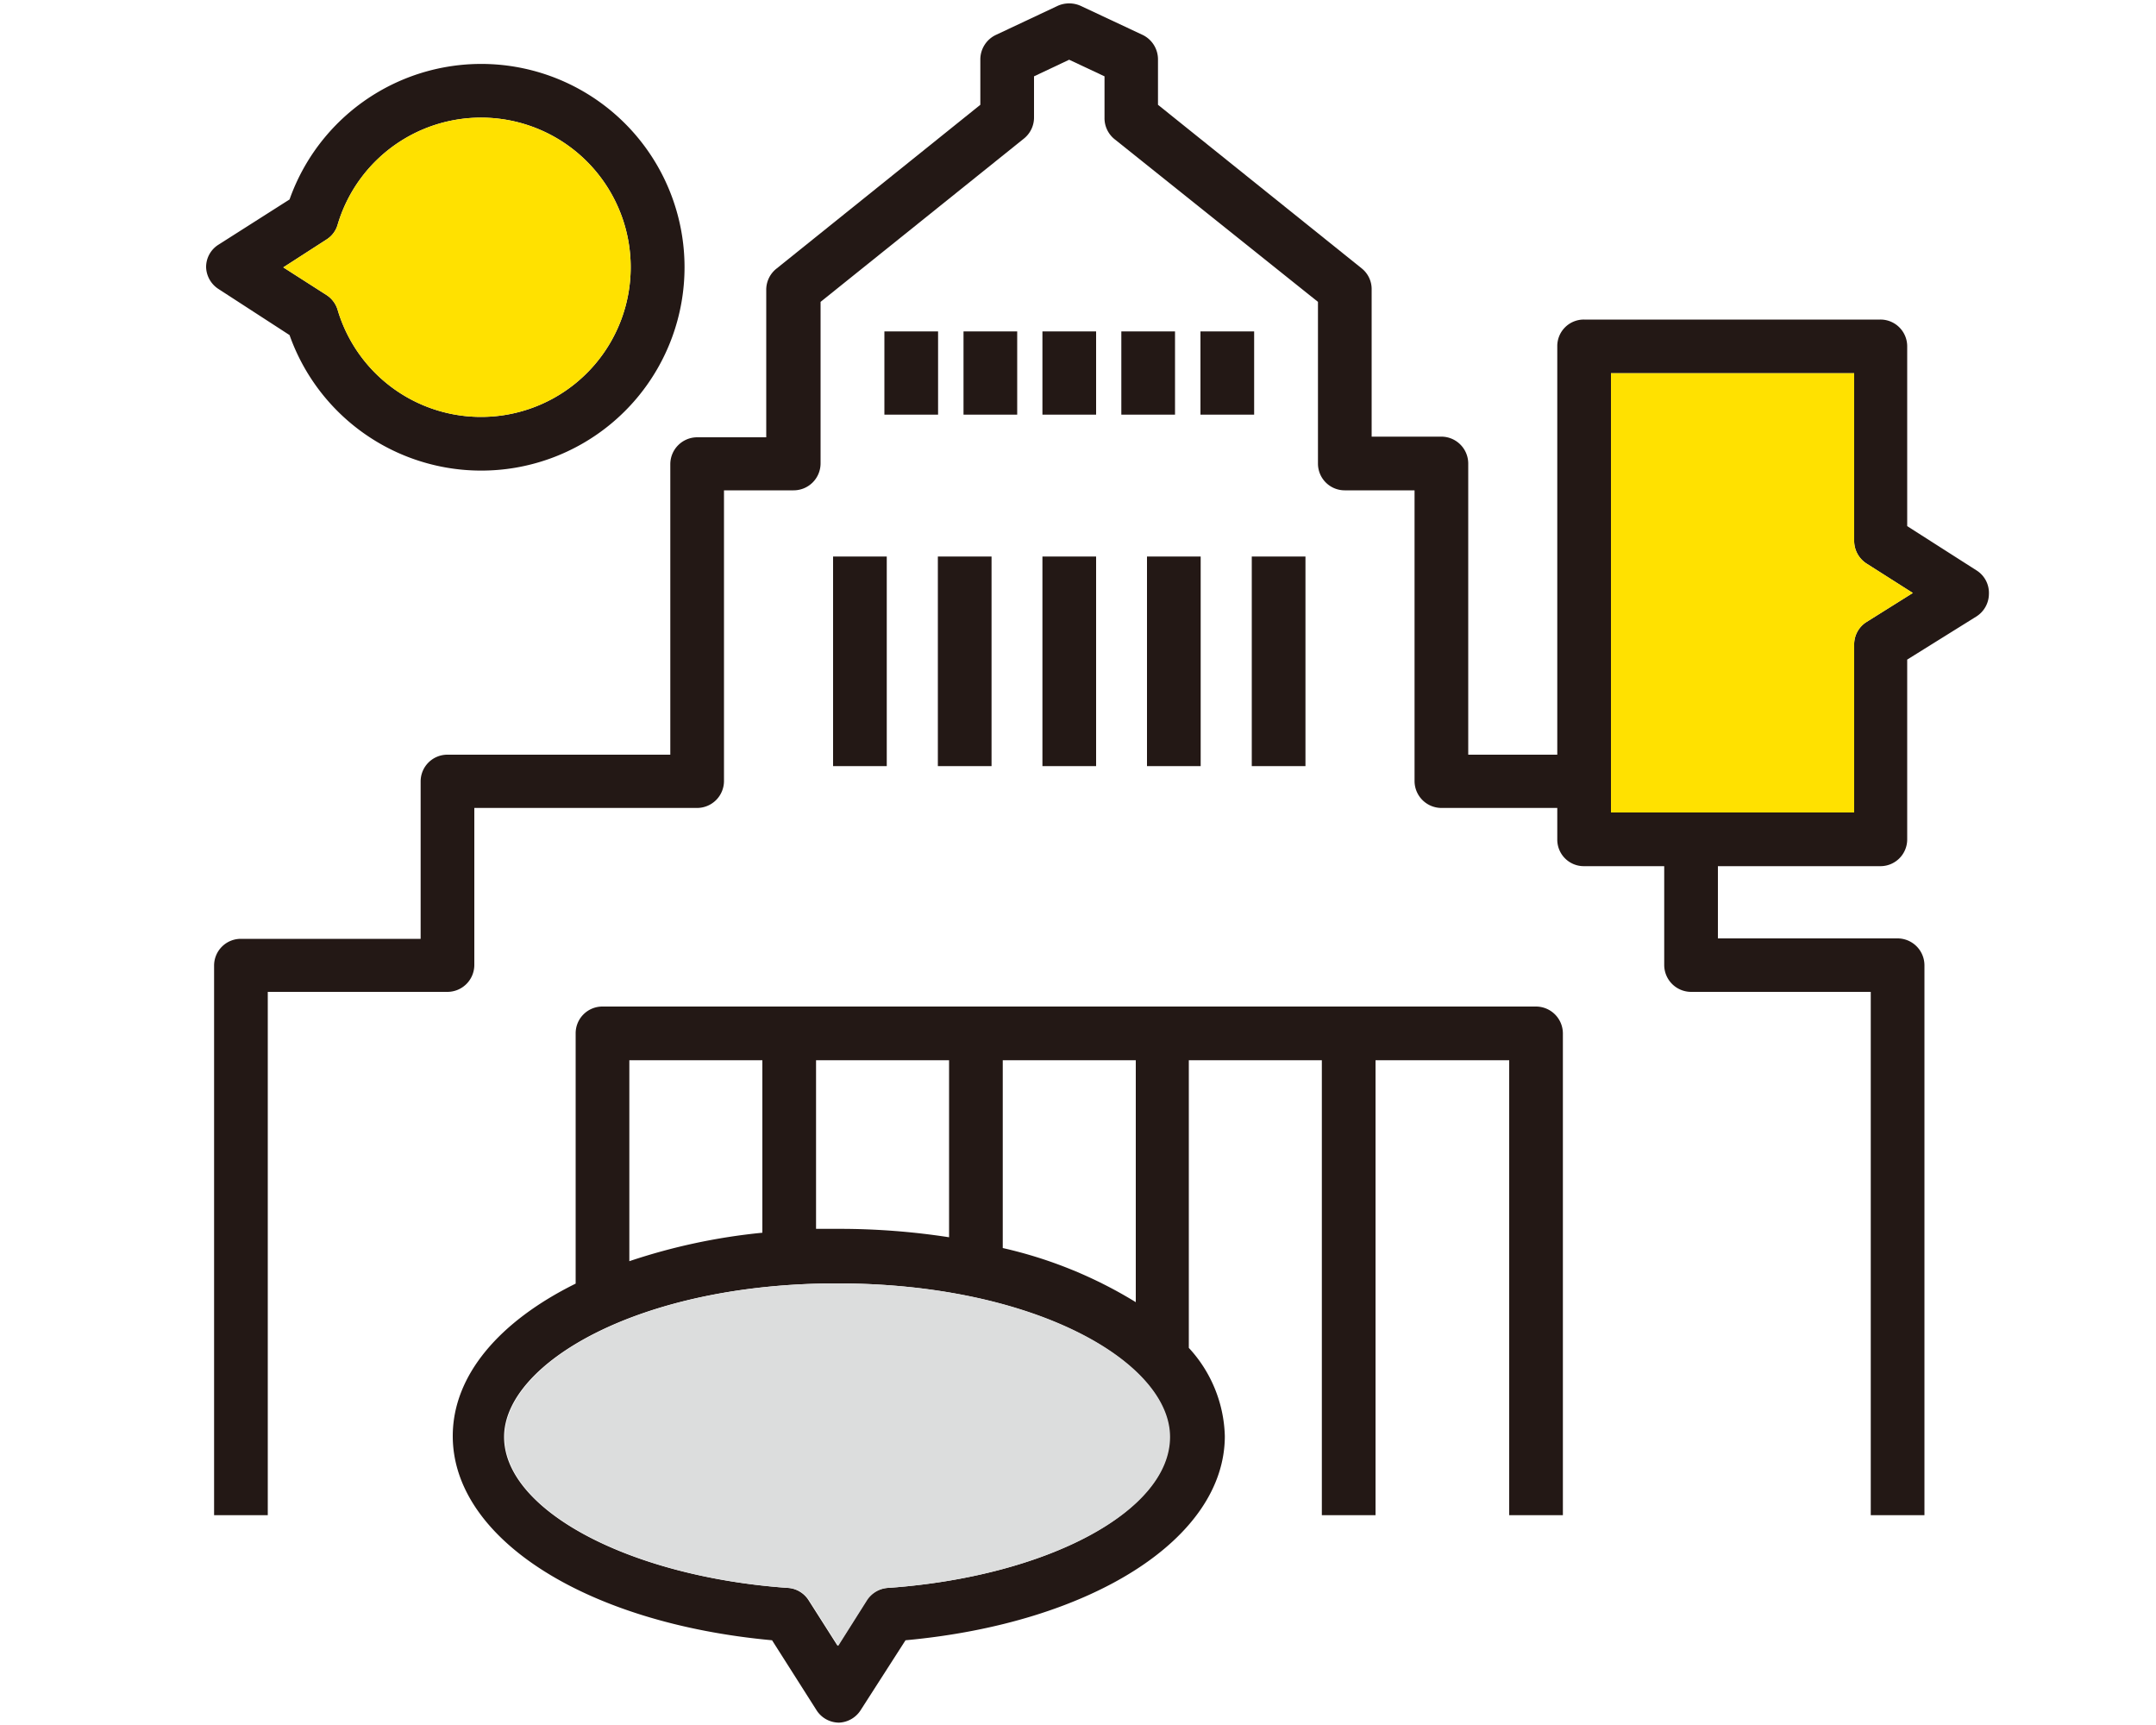
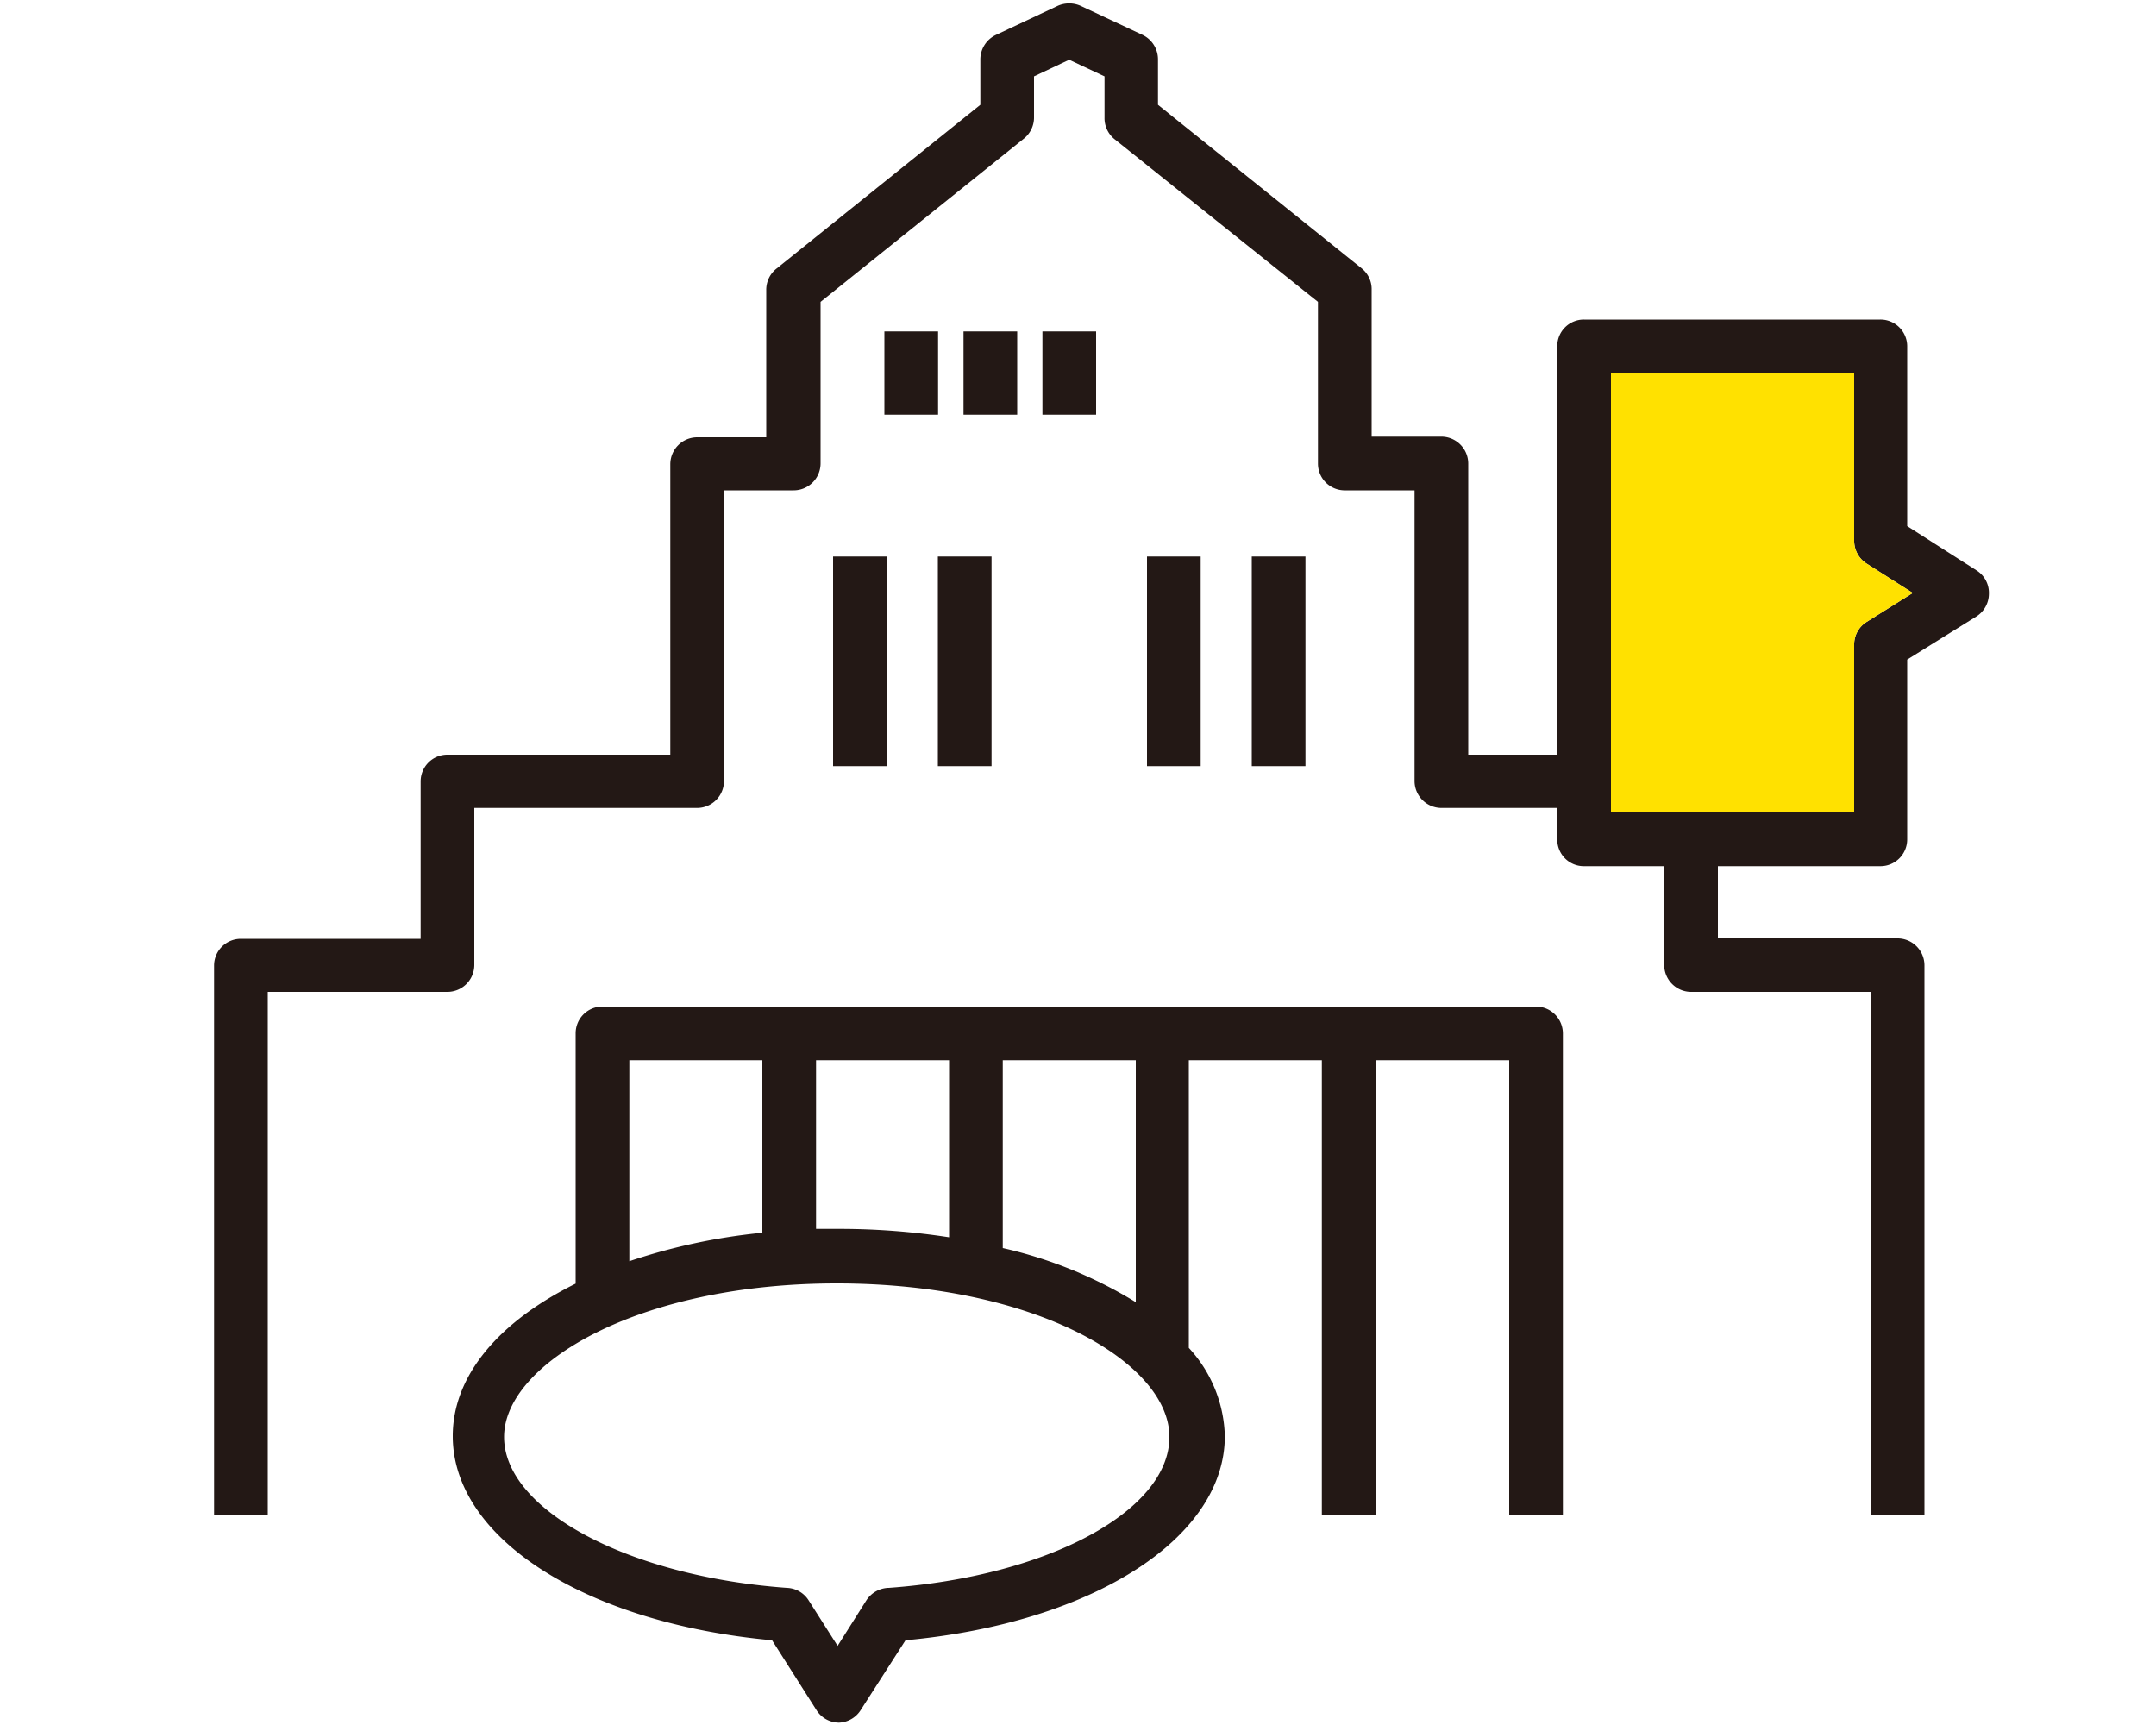
<svg xmlns="http://www.w3.org/2000/svg" id="レイヤー_1" data-name="レイヤー 1" viewBox="0 0 100 80">
  <defs>
    <style>.cls-1{fill:#231815;}.cls-2{fill:#ffe100;}.cls-3{fill:#dcdddd;}</style>
  </defs>
  <path class="cls-1" d="M71.24,46.68H27.94a1.24,1.24,0,0,0-1.24,1.24V59.53C23.18,61.27,21,63.77,21,66.6c0,4.76,6.19,8.68,14.81,9.47l2.06,3.24a1.24,1.24,0,0,0,1.05.58,1.25,1.25,0,0,0,1-.58L42,76.07c8.62-.79,14.81-4.71,14.81-9.47a6.26,6.26,0,0,0-1.67-4.09V49.17h6.17v21.1h2.49V49.17H70v21.1h2.49V47.92A1.25,1.25,0,0,0,71.24,46.68ZM52.68,49.17V60.39a20.36,20.36,0,0,0-6.17-2.51V49.17Zm-8.66,0v8.21a33.29,33.29,0,0,0-5.1-.39c-.36,0-.72,0-1.07,0V49.17Zm-14.83,0h6.17v8a27.88,27.88,0,0,0-6.17,1.32Zm12,24.47a1.27,1.27,0,0,0-1,.57l-1.34,2.12-1.35-2.12a1.24,1.24,0,0,0-1-.57c-7.36-.53-13.12-3.62-13.12-7s6.2-7.12,15.43-7.12,15.43,3.68,15.43,7.12S48.58,73.11,41.22,73.64Z" />
  <rect class="cls-1" x="48.35" y="15.37" width="2.49" height="3.86" />
-   <rect class="cls-1" x="55.68" y="15.37" width="2.49" height="3.86" />
  <rect class="cls-1" x="44.69" y="15.37" width="2.49" height="3.86" />
  <rect class="cls-1" x="41.02" y="15.37" width="2.49" height="3.86" />
-   <rect class="cls-1" x="52.01" y="15.37" width="2.49" height="3.86" />
-   <path class="cls-1" d="M13.43,15.54a9.43,9.43,0,1,0,0-6.29l-3.3,2.1a1.22,1.22,0,0,0-.57,1.05,1.25,1.25,0,0,0,.57,1Zm1.71-4.43a1.2,1.2,0,0,0,.52-.69,6.94,6.94,0,1,1,0,3.95,1.24,1.24,0,0,0-.52-.69l-2-1.28Z" />
  <path class="cls-1" d="M91.67,26.45,88.46,24.4V16.06a1.24,1.24,0,0,0-1.25-1.24H73.47a1.23,1.23,0,0,0-1.24,1.24V35H68.1V21.5a1.25,1.25,0,0,0-1.25-1.25H63.62V13.44a1.23,1.23,0,0,0-.47-1L53.71,4.86V2.75A1.26,1.26,0,0,0,53,1.62L50.12.27a1.3,1.3,0,0,0-1.06,0L46.19,1.62a1.26,1.26,0,0,0-.72,1.13V4.86L36,12.47a1.25,1.25,0,0,0-.46,1v6.81H32.33a1.25,1.25,0,0,0-1.24,1.25V35H20.75a1.24,1.24,0,0,0-1.24,1.24v7.3H11.17a1.24,1.24,0,0,0-1.24,1.24V70.27h2.49V46h8.33A1.25,1.25,0,0,0,22,44.76V37.47H32.33a1.25,1.25,0,0,0,1.25-1.25V22.74h3.23a1.25,1.25,0,0,0,1.25-1.24V14L47.5,6.42a1.25,1.25,0,0,0,.46-1V3.54l1.63-.77,1.64.77V5.45a1.25,1.25,0,0,0,.46,1L61.13,14V21.5a1.24,1.24,0,0,0,1.24,1.24h3.24V36.22a1.25,1.25,0,0,0,1.24,1.25h5.38v1.46a1.23,1.23,0,0,0,1.24,1.24h3.72v4.59A1.25,1.25,0,0,0,78.43,46h8.34V70.27h2.49V44.76A1.25,1.25,0,0,0,88,43.52H79.68V40.17h7.53a1.24,1.24,0,0,0,1.25-1.24V30.59l3.21-2a1.25,1.25,0,0,0,.58-1.05A1.23,1.23,0,0,0,91.67,26.45Zm-5.12,2.41A1.23,1.23,0,0,0,86,29.91v7.77H74.72V17.31H86v7.78a1.25,1.25,0,0,0,.58,1.05l2.14,1.36Z" />
  <rect class="cls-1" x="43.5" y="25.81" width="2.49" height="9.72" />
  <rect class="cls-1" x="38.64" y="25.81" width="2.49" height="9.72" />
-   <rect class="cls-1" x="48.35" y="25.81" width="2.49" height="9.72" />
  <rect class="cls-1" x="53.2" y="25.81" width="2.49" height="9.72" />
  <rect class="cls-1" x="58.06" y="25.81" width="2.49" height="9.72" />
  <path class="cls-2" d="M86.55,28.86A1.23,1.23,0,0,0,86,29.91v7.77H74.72V17.31H86v7.78a1.25,1.25,0,0,0,.58,1.05l2.14,1.36Z" />
-   <path class="cls-3" d="M41.22,73.64a1.27,1.27,0,0,0-1,.57l-1.34,2.12-1.35-2.12a1.24,1.24,0,0,0-1-.57c-7.36-.53-13.12-3.62-13.12-7s6.2-7.12,15.43-7.12,15.43,3.68,15.43,7.12S48.58,73.11,41.22,73.64Z" />
-   <path class="cls-2" d="M15.14,11.11a1.2,1.2,0,0,0,.52-.69,6.94,6.94,0,1,1,0,3.95,1.24,1.24,0,0,0-.52-.69l-2-1.28Z" />
+   <path class="cls-2" d="M15.14,11.11l-2-1.28Z" />
</svg>